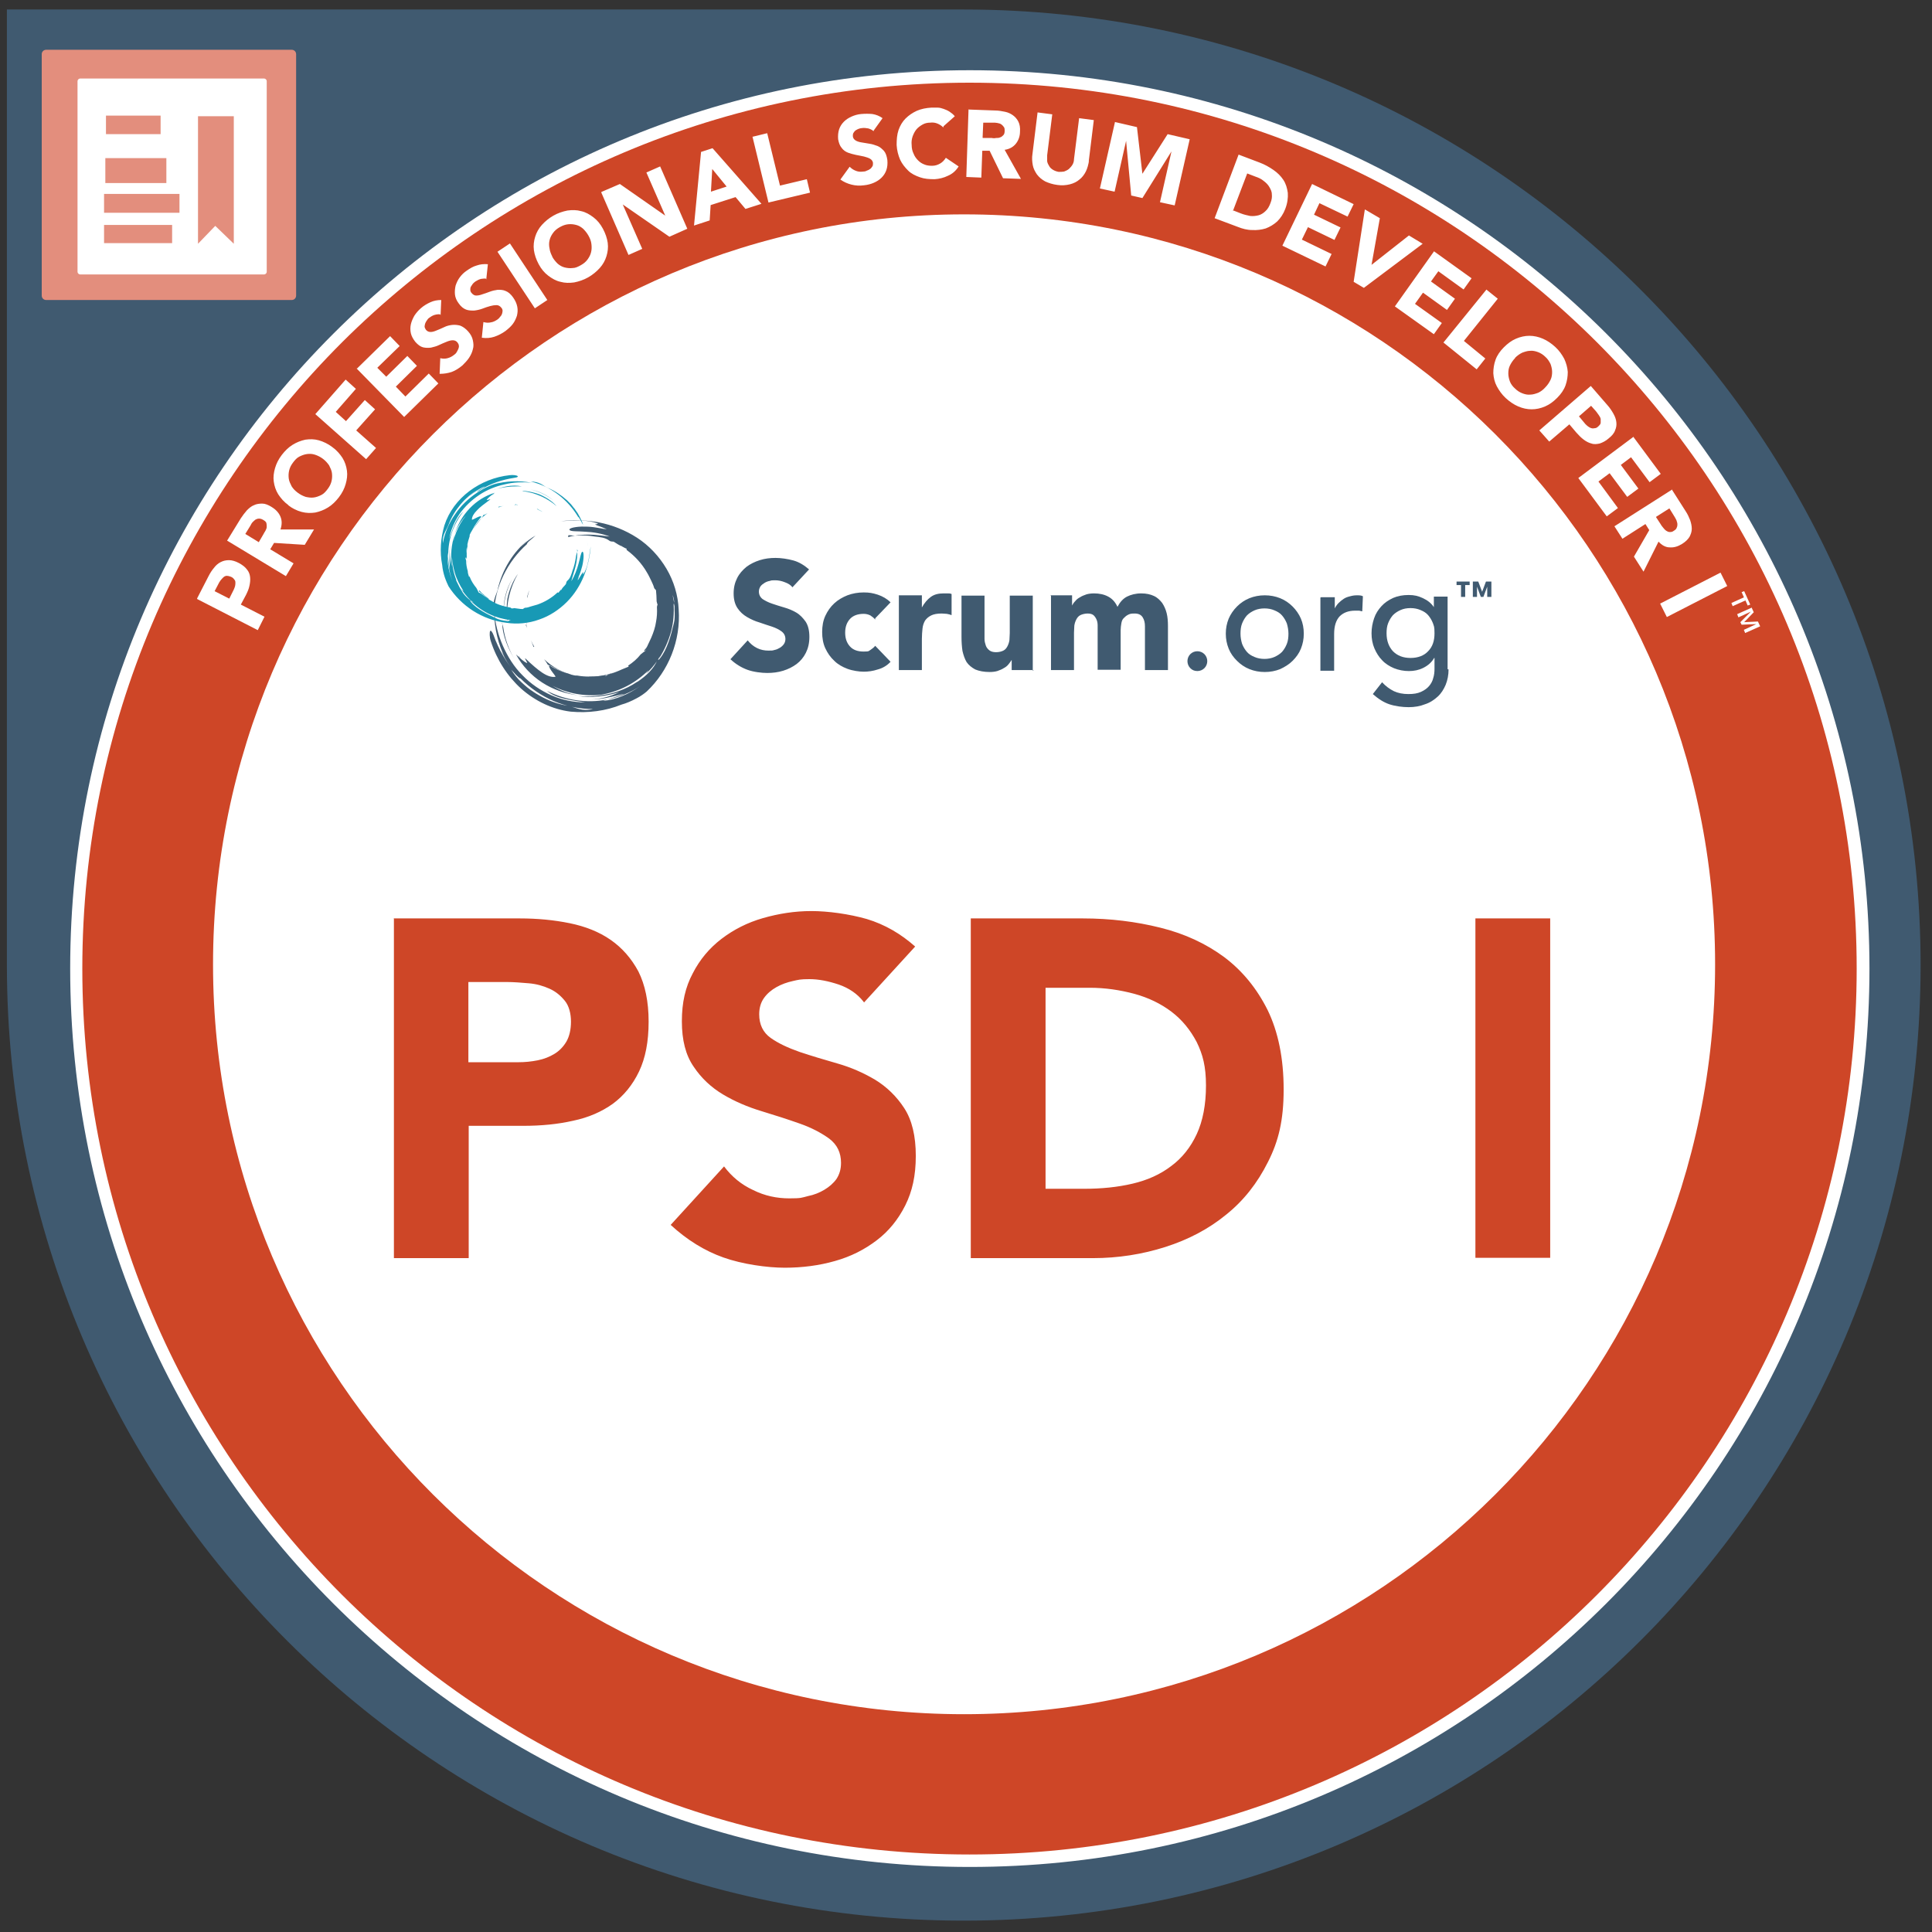
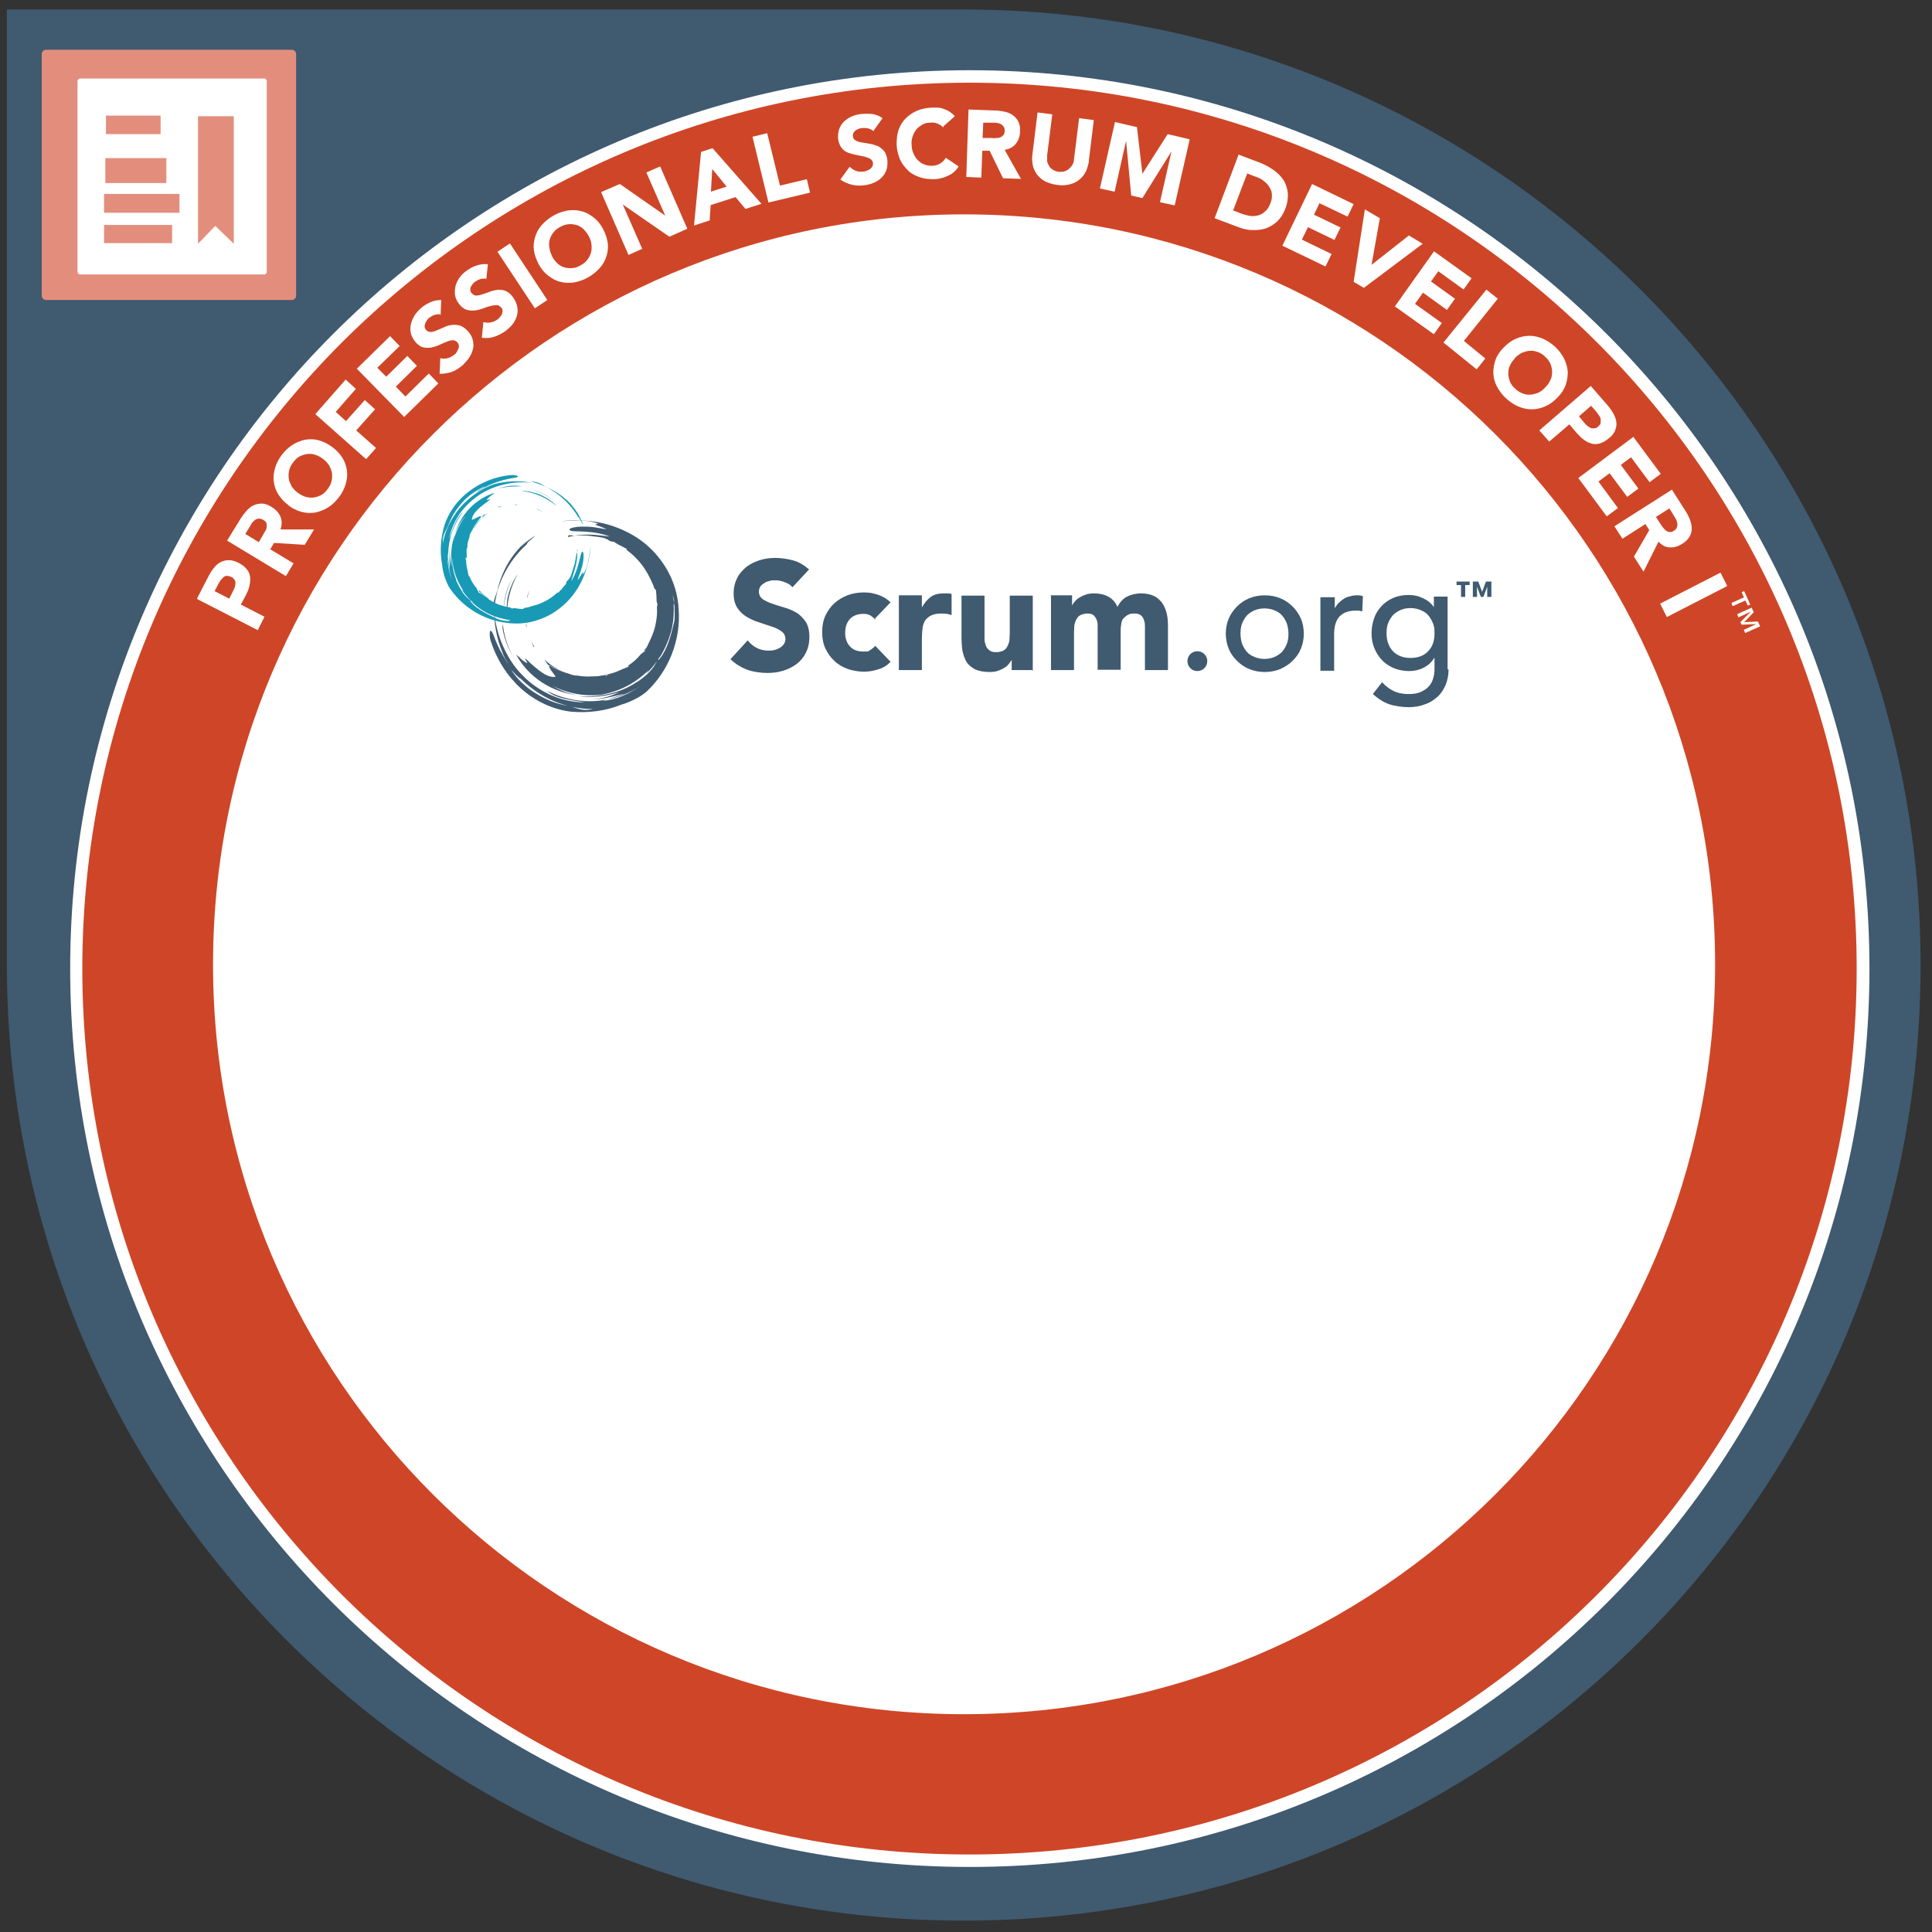
<svg xmlns="http://www.w3.org/2000/svg" width="135" height="135" viewBox="0 0 135 135" fill="none">
  <rect x="0" y="0" width="135" height="135" fill="#333333" stroke="none" />
  <g clip-path="url(#clip0_11376_4215)">
    <path d="M67.342 0.664H0.482V67.435C0.482 104.304 30.406 134.206 67.342 134.206C104.279 134.206 134.203 104.304 134.203 67.435C134.203 30.566 104.279 0.664 67.342 0.664Z" fill="#405A70" />
    <path d="M20.379 20.964H3.229C3.05 20.964 2.916 20.83 2.916 20.651V3.791C2.916 3.612 3.05 3.478 3.229 3.478H20.379C20.558 3.478 20.692 3.612 20.692 3.791V20.651C20.692 20.83 20.558 20.964 20.379 20.964Z" fill="#E38E7D" />
    <path d="M18.459 19.177H5.596C5.507 19.177 5.417 19.087 5.417 18.998V5.666C5.417 5.577 5.507 5.487 5.596 5.487H18.459C18.548 5.487 18.638 5.577 18.638 5.666V18.998C18.638 19.087 18.548 19.177 18.459 19.177Z" fill="white" />
    <path d="M7.36 11.049H11.625V12.79H7.36V11.049ZM7.271 13.55H12.541V14.867H7.271V13.55ZM7.271 15.716H12.027V16.989H7.271V15.716ZM16.337 17.033L15.042 15.783L13.836 17.033V8.123H16.337V17.033Z" fill="#E38E7D" />
    <path d="M130.183 67.681C130.183 102.116 102.224 130.03 67.744 130.03C33.264 130.03 5.305 102.116 5.305 67.681C5.305 33.245 33.264 5.354 67.744 5.354C102.224 5.354 130.183 33.268 130.183 67.703" fill="#CE4627" />
    <path d="M130.183 67.681H129.737C129.737 84.765 122.792 100.24 111.581 111.451C100.371 122.661 84.873 129.584 67.745 129.584C50.616 129.584 35.141 122.661 23.908 111.451C12.697 100.24 5.752 84.787 5.752 67.681C5.752 50.597 12.697 35.122 23.908 23.911C35.141 12.723 50.616 5.778 67.745 5.778C84.873 5.778 100.349 12.701 111.581 23.911C122.792 35.122 129.737 50.575 129.737 67.681H130.63C130.63 33 102.492 4.907 67.767 4.907C33.041 4.907 4.904 33.023 4.904 67.681C4.904 102.362 33.041 130.455 67.767 130.455C102.492 130.455 130.63 102.339 130.63 67.681H130.183Z" fill="white" />
    <path d="M119.844 67.391C119.844 96.332 96.351 119.781 67.365 119.781C38.378 119.781 14.886 96.31 14.886 67.391C14.886 38.472 38.378 14.979 67.365 14.979C96.351 14.979 119.844 38.449 119.844 67.369M13.769 41.821L14.573 40.258C14.685 40.035 14.819 39.834 14.953 39.678C15.087 39.499 15.243 39.365 15.422 39.276C15.6 39.186 15.779 39.142 16.002 39.142C16.203 39.142 16.449 39.209 16.695 39.343C16.94 39.477 17.119 39.611 17.253 39.789C17.387 39.946 17.454 40.124 17.476 40.325C17.498 40.526 17.476 40.727 17.431 40.928C17.387 41.151 17.297 41.352 17.186 41.576L16.828 42.246L18.481 43.094L18.012 44.032L13.791 41.866L13.769 41.821ZM16.024 41.821L16.337 41.196C16.382 41.107 16.404 41.017 16.427 40.95C16.449 40.861 16.449 40.772 16.449 40.705C16.449 40.615 16.427 40.548 16.36 40.481C16.315 40.414 16.248 40.348 16.136 40.303C16.024 40.258 15.935 40.236 15.846 40.236C15.757 40.236 15.667 40.281 15.6 40.348C15.533 40.414 15.466 40.481 15.399 40.571C15.332 40.66 15.288 40.749 15.243 40.839L14.997 41.308L16.002 41.821H16.024ZM15.868 37.779L16.828 36.216C16.962 36.015 17.096 35.837 17.253 35.658C17.409 35.502 17.565 35.368 17.744 35.301C17.923 35.211 18.124 35.189 18.325 35.189C18.526 35.189 18.749 35.278 18.995 35.435C19.285 35.613 19.486 35.837 19.598 36.105C19.709 36.373 19.709 36.663 19.598 36.998H21.942L21.295 38.07L19.151 37.936L18.883 38.382L20.513 39.365L19.977 40.258L15.913 37.802L15.868 37.779ZM18.079 37.891L18.392 37.355C18.436 37.266 18.481 37.199 18.548 37.087C18.593 36.998 18.637 36.908 18.637 36.819C18.637 36.73 18.637 36.641 18.615 36.551C18.593 36.462 18.503 36.395 18.392 36.328C18.28 36.261 18.191 36.239 18.101 36.239C18.012 36.239 17.945 36.261 17.856 36.306C17.789 36.35 17.722 36.417 17.655 36.484C17.588 36.551 17.543 36.641 17.498 36.73L17.141 37.31L18.057 37.869L18.079 37.891Z" fill="white" />
    <path d="M20.156 35.3C19.843 35.077 19.62 34.809 19.442 34.541C19.263 34.251 19.174 33.961 19.129 33.648C19.084 33.335 19.129 33.023 19.218 32.71C19.308 32.397 19.464 32.085 19.687 31.794C19.91 31.504 20.156 31.258 20.446 31.08C20.737 30.901 21.027 30.789 21.34 30.722C21.652 30.678 21.965 30.678 22.278 30.767C22.59 30.856 22.925 31.013 23.215 31.236C23.528 31.459 23.752 31.727 23.93 31.995C24.109 32.286 24.198 32.576 24.243 32.889C24.287 33.201 24.243 33.514 24.153 33.827C24.064 34.139 23.908 34.452 23.684 34.742C23.461 35.032 23.215 35.278 22.925 35.457C22.635 35.635 22.345 35.747 22.032 35.814C21.719 35.859 21.407 35.859 21.072 35.769C20.737 35.68 20.424 35.524 20.134 35.3H20.156ZM20.804 34.429C20.982 34.563 21.161 34.653 21.362 34.72C21.563 34.764 21.742 34.787 21.92 34.764C22.099 34.742 22.278 34.675 22.456 34.586C22.635 34.496 22.769 34.34 22.903 34.161C23.037 33.983 23.126 33.804 23.171 33.603C23.215 33.402 23.215 33.224 23.193 33.045C23.171 32.866 23.081 32.688 22.992 32.509C22.881 32.353 22.747 32.196 22.568 32.062C22.389 31.928 22.211 31.839 22.01 31.772C21.809 31.705 21.63 31.705 21.451 31.727C21.273 31.75 21.094 31.817 20.915 31.906C20.737 31.995 20.603 32.152 20.469 32.33C20.335 32.509 20.245 32.688 20.201 32.889C20.156 33.09 20.156 33.268 20.178 33.447C20.201 33.626 20.29 33.804 20.379 33.983C20.491 34.161 20.625 34.295 20.804 34.429ZM22.054 28.914L24.153 26.524L24.868 27.172L23.461 28.78L24.176 29.427L25.493 27.953L26.208 28.601L24.89 30.075L26.275 31.303L25.583 32.085L22.032 28.936L22.054 28.914ZM24.957 25.742L27.258 23.487L27.927 24.179L26.364 25.698L26.989 26.323L28.463 24.872L29.133 25.564L27.66 27.015L28.329 27.708L29.96 26.1L30.63 26.792L28.24 29.137L24.913 25.742H24.957ZM30.764 21.968C30.63 21.946 30.496 21.968 30.339 22.013C30.205 22.058 30.071 22.147 29.982 22.214C29.915 22.259 29.87 22.326 29.826 22.393C29.781 22.46 29.736 22.527 29.714 22.594C29.692 22.661 29.669 22.75 29.669 22.817C29.669 22.884 29.714 22.973 29.759 23.04C29.848 23.152 29.96 23.197 30.094 23.197C30.228 23.197 30.362 23.152 30.518 23.085C30.674 23.018 30.853 22.951 31.032 22.862C31.21 22.772 31.389 22.728 31.59 22.705C31.768 22.683 31.969 22.705 32.148 22.75C32.327 22.817 32.528 22.951 32.706 23.152C32.885 23.353 32.997 23.554 33.041 23.777C33.086 24.001 33.108 24.202 33.041 24.403C32.997 24.604 32.907 24.805 32.773 25.006C32.639 25.206 32.483 25.363 32.304 25.541C32.059 25.742 31.813 25.899 31.567 25.988C31.299 26.078 31.032 26.122 30.719 26.122L30.764 25.028C30.942 25.073 31.121 25.073 31.277 25.028C31.456 24.983 31.612 24.894 31.746 24.782C31.813 24.738 31.88 24.671 31.925 24.581C31.969 24.492 32.014 24.425 32.036 24.358C32.059 24.291 32.081 24.202 32.059 24.135C32.059 24.068 32.014 24.001 31.969 23.934C31.88 23.822 31.768 23.777 31.634 23.777C31.5 23.777 31.344 23.822 31.188 23.889C31.032 23.956 30.853 24.023 30.674 24.112C30.496 24.202 30.295 24.246 30.116 24.291C29.937 24.313 29.736 24.313 29.558 24.269C29.379 24.224 29.2 24.09 29.022 23.889C28.865 23.688 28.754 23.487 28.709 23.286C28.664 23.085 28.664 22.862 28.709 22.661C28.754 22.46 28.843 22.259 28.955 22.058C29.089 21.857 29.223 21.701 29.401 21.544C29.602 21.366 29.826 21.232 30.071 21.12C30.317 21.008 30.563 20.964 30.831 20.964L30.786 22.035L30.764 21.968ZM34.024 19.49C33.89 19.445 33.756 19.467 33.6 19.49C33.443 19.534 33.332 19.601 33.22 19.668C33.153 19.713 33.108 19.758 33.041 19.825L32.907 20.026C32.863 20.093 32.863 20.182 32.863 20.249C32.863 20.316 32.885 20.405 32.952 20.472C33.041 20.584 33.153 20.651 33.265 20.651C33.399 20.651 33.533 20.629 33.711 20.562C33.868 20.517 34.046 20.45 34.225 20.383C34.404 20.316 34.605 20.271 34.783 20.249C34.962 20.249 35.163 20.249 35.342 20.338C35.52 20.405 35.699 20.562 35.855 20.785C36.011 21.008 36.101 21.209 36.145 21.433C36.19 21.656 36.168 21.857 36.123 22.058C36.056 22.259 35.967 22.46 35.833 22.638C35.699 22.817 35.52 22.973 35.319 23.13C35.074 23.308 34.806 23.442 34.538 23.532C34.27 23.621 33.979 23.643 33.667 23.599L33.778 22.504C33.957 22.549 34.113 22.571 34.292 22.527C34.471 22.504 34.627 22.415 34.761 22.326C34.828 22.281 34.895 22.214 34.94 22.147C35.007 22.08 35.051 22.013 35.074 21.946C35.096 21.879 35.118 21.79 35.118 21.723C35.118 21.656 35.096 21.567 35.029 21.5C34.94 21.388 34.828 21.321 34.694 21.321C34.56 21.321 34.404 21.343 34.247 21.388C34.069 21.433 33.89 21.5 33.711 21.567C33.533 21.634 33.332 21.678 33.131 21.701C32.93 21.701 32.751 21.701 32.572 21.634C32.394 21.567 32.215 21.433 32.059 21.209C31.902 21.008 31.813 20.785 31.791 20.584C31.768 20.361 31.791 20.16 31.835 19.959C31.902 19.758 31.992 19.557 32.126 19.378C32.26 19.199 32.416 19.043 32.617 18.909C32.84 18.753 33.064 18.619 33.309 18.552C33.555 18.462 33.823 18.44 34.091 18.462L33.979 19.512L34.024 19.49ZM34.761 17.591L35.632 17.011L38.245 20.964L37.374 21.544L34.761 17.591ZM37.642 18.462C37.463 18.128 37.351 17.793 37.307 17.48C37.262 17.145 37.307 16.832 37.396 16.542C37.485 16.252 37.642 15.961 37.865 15.716C38.088 15.47 38.356 15.247 38.669 15.068C38.981 14.889 39.316 14.778 39.651 14.711C39.986 14.666 40.299 14.666 40.612 14.755C40.924 14.822 41.192 14.979 41.46 15.18C41.728 15.381 41.952 15.649 42.13 15.984C42.309 16.319 42.421 16.654 42.465 16.966C42.51 17.301 42.465 17.614 42.376 17.904C42.287 18.195 42.13 18.485 41.907 18.73C41.684 18.976 41.416 19.199 41.103 19.378C40.79 19.557 40.455 19.668 40.12 19.735C39.785 19.78 39.473 19.78 39.16 19.691C38.847 19.624 38.58 19.467 38.312 19.266C38.044 19.065 37.82 18.797 37.642 18.462ZM38.58 17.927C38.691 18.128 38.825 18.284 38.959 18.418C39.115 18.552 39.272 18.641 39.45 18.686C39.629 18.73 39.808 18.753 40.009 18.73C40.21 18.73 40.388 18.641 40.589 18.529C40.79 18.418 40.947 18.284 41.058 18.128C41.17 17.971 41.259 17.815 41.304 17.614C41.349 17.435 41.349 17.234 41.326 17.056C41.304 16.855 41.237 16.676 41.125 16.475C41.014 16.274 40.88 16.118 40.746 15.984C40.589 15.85 40.433 15.76 40.254 15.716C40.076 15.671 39.897 15.649 39.696 15.671C39.495 15.693 39.316 15.76 39.115 15.872C38.914 15.984 38.758 16.118 38.647 16.274C38.535 16.43 38.446 16.587 38.401 16.788C38.356 16.966 38.356 17.167 38.401 17.368C38.423 17.569 38.513 17.77 38.602 17.949L38.58 17.927ZM42.019 13.415L43.314 12.857L46.485 15.068L45.167 12.053L46.128 11.629L48.026 15.984L46.775 16.542L43.515 14.287L44.877 17.39L43.917 17.815L42.019 13.46V13.415ZM48.964 10.624L49.79 10.356L53.207 14.242L52.09 14.599L51.398 13.773L49.656 14.331L49.589 15.403L48.495 15.76L48.986 10.624H48.964ZM49.768 11.808L49.678 13.393L50.773 13.036L49.768 11.808ZM52.604 9.552L53.609 9.307L54.502 12.969L56.378 12.522L56.601 13.46L53.698 14.152L52.581 9.552H52.604ZM61.045 9.173C60.956 9.083 60.822 9.016 60.665 8.972C60.509 8.949 60.375 8.927 60.241 8.949C60.174 8.949 60.085 8.972 60.018 8.994C59.951 9.016 59.861 9.061 59.794 9.106C59.727 9.15 59.683 9.217 59.638 9.284C59.593 9.351 59.593 9.441 59.593 9.508C59.593 9.642 59.683 9.753 59.794 9.82C59.906 9.887 60.062 9.932 60.219 9.954C60.397 9.976 60.576 10.021 60.755 10.043C60.933 10.066 61.134 10.133 61.313 10.2C61.492 10.267 61.626 10.401 61.76 10.535C61.894 10.691 61.961 10.892 62.005 11.182C62.028 11.45 62.005 11.674 61.938 11.875C61.871 12.076 61.76 12.254 61.603 12.411C61.447 12.567 61.268 12.679 61.067 12.768C60.866 12.857 60.621 12.924 60.375 12.947C60.062 12.991 59.772 12.969 59.504 12.902C59.236 12.835 58.968 12.723 58.722 12.545L59.37 11.651C59.504 11.785 59.638 11.875 59.817 11.942C59.995 12.009 60.152 12.009 60.33 11.986C60.42 11.986 60.509 11.964 60.576 11.919C60.665 11.897 60.732 11.852 60.799 11.808C60.866 11.763 60.911 11.696 60.956 11.629C61 11.562 61 11.495 61 11.406C61 11.272 60.911 11.16 60.799 11.093C60.688 11.026 60.531 10.981 60.375 10.937C60.196 10.892 60.018 10.87 59.817 10.825C59.616 10.78 59.437 10.736 59.258 10.669C59.08 10.602 58.923 10.49 58.812 10.334C58.678 10.178 58.611 9.976 58.566 9.731C58.544 9.485 58.566 9.24 58.633 9.039C58.7 8.838 58.812 8.659 58.968 8.503C59.124 8.346 59.303 8.235 59.504 8.145C59.705 8.056 59.928 7.989 60.174 7.967C60.442 7.944 60.71 7.944 60.956 7.967C61.224 8.011 61.447 8.101 61.67 8.257L61.045 9.128V9.173ZM65.913 8.905C65.802 8.793 65.668 8.704 65.511 8.637C65.355 8.57 65.176 8.547 64.998 8.57C64.797 8.57 64.618 8.614 64.462 8.704C64.305 8.793 64.149 8.905 64.037 9.039C63.926 9.173 63.836 9.351 63.77 9.53C63.703 9.731 63.68 9.932 63.703 10.133C63.703 10.356 63.747 10.557 63.837 10.736C63.903 10.914 64.015 11.071 64.149 11.205C64.283 11.339 64.417 11.428 64.596 11.495C64.752 11.562 64.931 11.584 65.132 11.584C65.355 11.584 65.534 11.517 65.69 11.428C65.846 11.339 65.98 11.205 66.092 11.026L66.985 11.629C66.806 11.919 66.561 12.143 66.248 12.277C65.936 12.433 65.623 12.5 65.31 12.522C64.931 12.522 64.596 12.5 64.283 12.388C63.97 12.277 63.68 12.143 63.457 11.919C63.233 11.696 63.032 11.45 62.898 11.16C62.764 10.847 62.675 10.512 62.653 10.133C62.653 9.753 62.675 9.418 62.787 9.083C62.898 8.771 63.055 8.503 63.278 8.279C63.502 8.056 63.77 7.877 64.06 7.743C64.372 7.609 64.707 7.542 65.087 7.52H65.511C65.668 7.52 65.802 7.565 65.936 7.609C66.07 7.654 66.226 7.721 66.36 7.81C66.494 7.9 66.606 7.989 66.717 8.123L65.936 8.815L65.913 8.905ZM67.7 7.654L69.531 7.721C69.777 7.721 70 7.766 70.223 7.81C70.447 7.855 70.625 7.944 70.781 8.056C70.938 8.168 71.072 8.324 71.161 8.503C71.251 8.681 71.295 8.927 71.273 9.195C71.273 9.53 71.161 9.82 70.983 10.043C70.804 10.267 70.536 10.423 70.201 10.468L71.34 12.5L70.089 12.455L69.151 10.535H68.638L68.571 12.411L67.521 12.366L67.677 7.632L67.7 7.654ZM68.682 9.642H69.308C69.397 9.664 69.509 9.664 69.598 9.642C69.71 9.642 69.799 9.642 69.888 9.597C69.978 9.575 70.045 9.508 70.112 9.441C70.179 9.374 70.201 9.262 70.201 9.15C70.201 9.039 70.201 8.927 70.134 8.86C70.089 8.793 70.022 8.726 69.955 8.681C69.888 8.637 69.799 8.614 69.687 8.592C69.576 8.57 69.486 8.57 69.397 8.57H68.705L68.66 9.619L68.682 9.642ZM76.096 11.227C76.052 11.495 75.985 11.763 75.873 11.986C75.761 12.21 75.605 12.411 75.427 12.545C75.248 12.701 75.025 12.813 74.757 12.88C74.489 12.947 74.198 12.969 73.886 12.924C73.551 12.88 73.283 12.79 73.037 12.679C72.791 12.545 72.613 12.388 72.456 12.187C72.322 11.986 72.211 11.785 72.166 11.54C72.121 11.294 72.099 11.026 72.144 10.758L72.501 7.855L73.528 7.989L73.171 10.847V11.272C73.193 11.406 73.26 11.517 73.327 11.629C73.394 11.741 73.484 11.808 73.595 11.875C73.707 11.942 73.841 11.986 73.975 12.009C74.109 12.009 74.243 12.009 74.355 11.986C74.466 11.942 74.578 11.897 74.689 11.808C74.779 11.718 74.868 11.629 74.935 11.517C75.002 11.406 75.047 11.272 75.047 11.115L75.404 8.257L76.431 8.391L76.074 11.294L76.096 11.227ZM77.905 8.525L79.446 8.882L79.826 12.143L81.59 9.374L83.131 9.731L82.081 14.353L81.054 14.13L81.858 10.579L79.826 13.84L79.044 13.661L78.687 9.842L77.883 13.393L76.856 13.17L77.905 8.547V8.525ZM86.548 10.803L88.021 11.361C88.379 11.495 88.691 11.674 88.982 11.875C89.272 12.076 89.495 12.299 89.674 12.567C89.853 12.835 89.942 13.148 89.987 13.482C90.009 13.818 89.964 14.197 89.808 14.599C89.674 14.956 89.473 15.247 89.25 15.47C89.004 15.693 88.736 15.85 88.446 15.961C88.155 16.051 87.82 16.095 87.486 16.073C87.15 16.073 86.816 15.984 86.481 15.85L84.873 15.247L86.548 10.803ZM86.19 14.711L86.704 14.912C86.927 15.001 87.15 15.046 87.352 15.09C87.552 15.113 87.754 15.09 87.932 15.046C88.111 15.001 88.289 14.889 88.423 14.755C88.58 14.621 88.691 14.42 88.781 14.175C88.87 13.951 88.892 13.751 88.87 13.572C88.87 13.371 88.781 13.214 88.691 13.058C88.602 12.902 88.468 12.768 88.289 12.634C88.133 12.5 87.932 12.411 87.731 12.344L87.15 12.12L86.146 14.755L86.19 14.711ZM91.684 12.857L94.587 14.264L94.163 15.135L92.197 14.197L91.818 15.001L93.671 15.894L93.247 16.765L91.394 15.872L90.969 16.743L93.046 17.748L92.622 18.619L89.607 17.167L91.662 12.902L91.684 12.857ZM95.391 14.644L96.418 15.247L95.837 18.507L98.45 16.453L99.41 17.033L95.302 20.115L94.587 19.691L95.368 14.644H95.391ZM100.214 17.569L102.827 19.445L102.269 20.227L100.505 18.954L99.991 19.668L101.666 20.874L101.108 21.656L99.433 20.45L98.874 21.232L100.75 22.571L100.192 23.353L97.468 21.41L100.214 17.547V17.569ZM103.854 20.227L104.658 20.874L102.291 23.822L103.787 25.05L103.184 25.809L100.862 23.934L103.854 20.249V20.227ZM105.083 24.269C105.351 24.001 105.619 23.8 105.931 23.666C106.244 23.532 106.557 23.465 106.869 23.465C107.182 23.465 107.494 23.532 107.807 23.666C108.12 23.8 108.41 24.001 108.678 24.246C108.946 24.492 109.147 24.782 109.303 25.073C109.437 25.363 109.527 25.675 109.549 25.988C109.549 26.301 109.504 26.613 109.393 26.926C109.281 27.239 109.08 27.529 108.812 27.797C108.544 28.065 108.276 28.266 107.963 28.4C107.651 28.534 107.338 28.601 107.026 28.601C106.713 28.601 106.4 28.534 106.088 28.4C105.775 28.266 105.485 28.065 105.217 27.819C104.949 27.574 104.748 27.283 104.591 26.993C104.435 26.703 104.368 26.39 104.346 26.078C104.346 25.765 104.39 25.452 104.502 25.14C104.614 24.827 104.815 24.537 105.083 24.269ZM105.864 25.028C105.708 25.184 105.596 25.363 105.507 25.541C105.418 25.72 105.395 25.899 105.395 26.1C105.395 26.279 105.44 26.479 105.507 26.658C105.574 26.837 105.708 27.015 105.864 27.149C106.021 27.306 106.199 27.417 106.378 27.484C106.557 27.551 106.735 27.596 106.936 27.574C107.115 27.574 107.316 27.507 107.494 27.44C107.673 27.35 107.829 27.239 107.986 27.06C108.142 26.904 108.254 26.725 108.343 26.546C108.432 26.368 108.455 26.167 108.455 25.988C108.455 25.809 108.41 25.608 108.343 25.43C108.254 25.251 108.142 25.073 107.986 24.939C107.829 24.782 107.651 24.671 107.472 24.604C107.293 24.537 107.093 24.492 106.914 24.514C106.735 24.514 106.534 24.581 106.356 24.648C106.177 24.738 106.021 24.849 105.864 25.006V25.028ZM111.179 26.993L112.34 28.333C112.497 28.512 112.631 28.713 112.742 28.914C112.854 29.115 112.921 29.293 112.943 29.494C112.966 29.695 112.943 29.874 112.854 30.075C112.787 30.276 112.631 30.454 112.407 30.633C112.206 30.812 111.983 30.923 111.782 30.99C111.581 31.035 111.38 31.057 111.201 30.99C111.023 30.946 110.844 30.856 110.666 30.722C110.487 30.588 110.331 30.432 110.152 30.231L109.661 29.651L108.254 30.856L107.561 30.075L111.157 26.971L111.179 26.993ZM110.331 29.092L110.777 29.628C110.844 29.695 110.911 29.762 110.978 29.807C111.045 29.852 111.112 29.896 111.201 29.919C111.268 29.941 111.358 29.941 111.447 29.919C111.536 29.919 111.626 29.852 111.693 29.785C111.782 29.695 111.849 29.628 111.849 29.539V29.271C111.827 29.181 111.782 29.092 111.715 29.003C111.648 28.914 111.581 28.824 111.536 28.757L111.179 28.355L110.331 29.092ZM114.127 30.521L116.047 33.112L115.266 33.693L113.971 31.951L113.256 32.487L114.484 34.139L113.703 34.72L112.474 33.067L111.693 33.648L113.055 35.501L112.273 36.082L110.286 33.402L114.082 30.566L114.127 30.521ZM116.807 34.184L117.789 35.725C117.923 35.926 118.013 36.127 118.102 36.35C118.169 36.551 118.214 36.752 118.214 36.953C118.214 37.154 118.147 37.333 118.057 37.511C117.946 37.69 117.789 37.846 117.544 38.002C117.253 38.181 116.985 38.27 116.673 38.248C116.382 38.248 116.114 38.092 115.891 37.846L114.842 39.945L114.172 38.896L115.243 37.042L114.976 36.618L113.368 37.645L112.809 36.774L116.807 34.228V34.184ZM115.712 36.127L116.047 36.64C116.092 36.73 116.159 36.797 116.226 36.886C116.293 36.975 116.36 37.042 116.427 37.087C116.494 37.132 116.583 37.176 116.673 37.176C116.762 37.176 116.851 37.176 116.963 37.087C117.075 37.02 117.142 36.953 117.164 36.864C117.209 36.774 117.209 36.707 117.209 36.618C117.209 36.529 117.164 36.439 117.142 36.35C117.097 36.261 117.052 36.171 117.008 36.104L116.65 35.524L115.735 36.104L115.712 36.127ZM120.223 40.012L120.692 40.95L116.472 43.116L116.003 42.178L120.223 40.012ZM121.854 41.732L121.697 41.374L121.876 41.307L122.3 42.245L122.122 42.312L121.965 41.955L121.072 42.357L120.983 42.134L121.876 41.732H121.854ZM122.39 42.446L122.546 42.781L121.876 43.474L122.836 43.429L122.993 43.764L121.943 44.233L121.854 44.01L122.725 43.608L121.697 43.652L121.608 43.474L122.345 42.737L121.474 43.139L121.385 42.915L122.434 42.446H122.39Z" fill="white" />
-     <path d="M27.503 64.175H36.324C37.552 64.175 38.713 64.286 39.808 64.51C40.902 64.733 41.862 65.113 42.666 65.671C43.47 66.229 44.117 66.966 44.609 67.882C45.078 68.82 45.323 69.981 45.323 71.388C45.323 72.795 45.1 73.934 44.654 74.871C44.207 75.809 43.582 76.569 42.822 77.127C42.041 77.685 41.125 78.087 40.053 78.311C38.981 78.556 37.82 78.668 36.569 78.668H32.751V87.913H27.525V64.197L27.503 64.175ZM32.728 74.224H36.212C36.681 74.224 37.128 74.179 37.574 74.09C38.021 74.001 38.401 73.844 38.736 73.643C39.071 73.442 39.361 73.152 39.584 72.772C39.785 72.415 39.897 71.946 39.897 71.388C39.897 70.829 39.763 70.294 39.473 69.936C39.182 69.579 38.847 69.289 38.401 69.088C37.954 68.887 37.485 68.753 36.949 68.708C36.413 68.663 35.9 68.619 35.408 68.619H32.728V74.246V74.224ZM60.33 69.981C59.906 69.445 59.325 69.043 58.611 68.797C57.874 68.552 57.204 68.418 56.556 68.418C55.909 68.418 55.797 68.462 55.395 68.552C54.993 68.641 54.613 68.775 54.256 68.976C53.899 69.177 53.608 69.423 53.385 69.735C53.162 70.048 53.05 70.428 53.05 70.874C53.05 71.589 53.318 72.147 53.854 72.527C54.39 72.906 55.06 73.219 55.886 73.509C56.69 73.777 57.583 74.045 58.521 74.313C59.459 74.581 60.33 74.961 61.157 75.452C61.96 75.943 62.653 76.613 63.189 77.44C63.725 78.266 63.992 79.382 63.992 80.767C63.992 82.152 63.747 83.246 63.256 84.228C62.764 85.211 62.094 86.037 61.268 86.662C60.419 87.31 59.459 87.802 58.343 88.114C57.248 88.427 56.065 88.583 54.837 88.583C53.608 88.583 51.867 88.337 50.549 87.868C49.231 87.4 48.003 86.64 46.864 85.591L50.594 81.504C51.13 82.219 51.8 82.777 52.626 83.156C53.43 83.558 54.278 83.737 55.149 83.737C56.02 83.737 55.998 83.692 56.444 83.581C56.891 83.492 57.271 83.335 57.606 83.134C57.941 82.933 58.231 82.688 58.454 82.375C58.655 82.062 58.767 81.705 58.767 81.258C58.767 80.544 58.499 79.985 57.941 79.561C57.382 79.159 56.712 78.802 55.886 78.512C55.06 78.221 54.167 77.931 53.206 77.641C52.246 77.35 51.353 76.971 50.527 76.479C49.7 75.988 49.008 75.341 48.472 74.537C47.914 73.733 47.646 72.683 47.646 71.365C47.646 70.048 47.892 68.976 48.405 68.016C48.897 67.055 49.566 66.252 50.415 65.604C51.264 64.956 52.224 64.465 53.318 64.152C54.412 63.84 55.529 63.661 56.69 63.661C57.851 63.661 59.325 63.862 60.576 64.219C61.826 64.599 62.943 65.247 63.948 66.14L60.375 70.048L60.33 69.981ZM67.834 64.175H75.672C77.57 64.175 79.379 64.398 81.076 64.822C82.796 65.247 84.269 65.939 85.542 66.877C86.815 67.837 87.82 69.065 88.579 70.584C89.316 72.102 89.696 73.956 89.696 76.122C89.696 78.288 89.339 79.74 88.602 81.191C87.865 82.665 86.905 83.893 85.676 84.876C84.448 85.881 83.041 86.618 81.433 87.132C79.826 87.645 78.128 87.913 76.364 87.913H67.834V64.197V64.175ZM73.059 83.067H75.761C76.967 83.067 78.084 82.956 79.133 82.71C80.183 82.464 81.076 82.062 81.835 81.482C82.595 80.923 83.198 80.164 83.622 79.249C84.046 78.333 84.269 77.194 84.269 75.854C84.269 74.514 84.046 73.688 83.622 72.817C83.175 71.968 82.595 71.254 81.858 70.695C81.121 70.137 80.25 69.713 79.267 69.445C78.262 69.177 77.235 69.021 76.141 69.021H73.059V83.09V83.067ZM103.095 64.175H108.321V87.891H103.095V64.175Z" fill="#CE4627" />
    <path d="M7.405 8.078H11.223V9.373H7.405V8.078Z" fill="#E38E7D" />
    <path d="M34.783 41.151C34.94 40.481 35.208 39.833 35.565 39.253C35.922 38.672 36.369 38.158 36.86 37.757C36.48 38.092 36.123 38.471 35.833 38.873C36.056 38.56 36.279 38.292 36.547 38.069C36.816 37.824 37.084 37.623 37.418 37.422C37.329 37.511 37.195 37.623 37.061 37.734C36.927 37.846 36.816 37.958 36.816 38.025C36.146 38.627 35.587 39.364 35.185 40.191C34.783 41.017 34.56 41.91 34.515 42.826C34.426 42.468 34.471 42.156 34.538 41.91C34.605 41.642 34.716 41.419 34.783 41.196M41.393 48.543C41.572 48.543 41.773 48.498 41.952 48.476C41.773 48.52 41.594 48.543 41.393 48.543ZM35.074 43.518L35.163 43.831C35.275 44.612 35.543 45.372 35.967 46.086C35.744 45.707 35.52 45.305 35.364 44.858C35.208 44.434 35.096 43.965 35.096 43.518" fill="#405A70" />
    <path d="M35.185 42.669C35.185 41.888 35.408 41.084 35.788 40.459C35.431 41.106 35.23 41.865 35.185 42.669ZM45.257 45.215V45.126C45.391 44.925 45.525 44.679 45.636 44.456C45.636 44.523 45.636 44.59 45.614 44.657C45.547 44.791 45.48 44.858 45.435 44.925C45.391 44.992 45.324 45.081 45.279 45.237M45.078 45.483C45.056 45.483 45.033 45.461 44.989 45.483L45.257 45.148V45.193C45.234 45.282 45.123 45.394 45.1 45.505M42.398 47.158C42.309 47.18 42.242 47.27 42.219 47.292H41.483C41.438 47.292 41.349 47.314 41.282 47.359C41.237 47.337 41.17 47.314 41.125 47.292C41.706 47.292 42.309 47.203 42.912 46.979C42.755 47.046 42.599 47.113 42.42 47.158" fill="#405A70" />
    <path d="M39.696 37.533C40.143 37.399 40.656 37.355 41.148 37.355C41.639 37.355 42.13 37.444 42.599 37.489C42.086 37.288 41.438 37.176 40.902 37.154C40.366 37.109 39.919 37.154 39.808 37.042C39.696 36.93 40.076 36.819 40.634 36.796C40.902 36.796 41.215 36.796 41.505 36.841C41.795 36.886 42.063 36.93 42.286 36.975L42.063 36.886C42.175 36.93 42.286 36.975 42.398 36.975C42.286 36.93 42.108 36.863 41.952 36.796C41.795 36.752 41.639 36.685 41.572 36.64C41.639 36.64 41.728 36.618 41.795 36.595C41.483 36.461 41.014 36.372 40.522 36.372C40.031 36.372 39.54 36.394 39.182 36.417C40.031 36.327 40.947 36.327 41.862 36.506C42.778 36.685 43.693 37.042 44.52 37.578C45.346 38.114 46.06 38.873 46.574 39.744C47.088 40.615 47.378 41.597 47.423 42.58C47.579 44.769 46.708 46.89 45.19 48.319C45.033 48.453 44.765 48.654 44.453 48.811C44.118 48.989 43.76 49.145 43.425 49.235C42.331 49.681 41.103 49.838 39.875 49.726C38.602 49.57 37.396 48.989 36.413 48.118C35.453 47.247 34.716 46.108 34.292 44.791C34.202 44.523 34.202 44.188 34.247 44.099C34.269 44.054 34.314 44.054 34.381 44.166C34.448 44.255 34.515 44.456 34.627 44.746C35.029 45.729 35.609 46.644 36.369 47.404C36.302 47.404 36.168 47.27 36.056 47.158C35.944 47.024 35.81 46.89 35.721 46.801C35.944 47.136 36.168 47.426 36.436 47.672C36.704 47.917 36.971 48.163 37.306 48.364C36.86 48.074 36.458 47.739 36.101 47.359C36.547 47.828 37.105 48.275 37.709 48.61C38.334 48.967 39.004 49.212 39.718 49.324C39.964 49.369 40.21 49.48 40.478 49.547C40.746 49.614 41.058 49.637 41.438 49.547C40.5 49.547 39.54 49.346 38.691 48.989C37.82 48.61 37.038 48.074 36.369 47.404C35.766 46.823 35.341 46.175 35.006 45.438C35.118 45.662 35.252 45.885 35.341 46.086C34.805 45.036 34.537 43.898 34.537 42.759C34.604 43.563 34.805 44.367 35.14 45.126C35.475 45.885 35.922 46.6 36.503 47.18C37.083 47.783 37.776 48.252 38.535 48.587C39.294 48.922 40.098 49.078 40.902 49.078C40.455 49.011 39.942 48.944 39.473 48.833C38.981 48.721 38.535 48.543 38.222 48.275C39.495 48.922 40.991 49.168 42.443 48.877L42.13 48.967C42.599 48.944 43.068 48.811 43.492 48.632C43.939 48.453 44.341 48.208 44.743 47.94C44.028 48.409 43.247 48.721 42.443 48.877C42.8 48.766 43.18 48.654 43.626 48.476C43.381 48.52 43.023 48.632 42.666 48.699C42.197 48.811 41.728 48.877 41.259 48.877C41.996 48.855 42.688 48.654 43.269 48.364C42.353 48.654 41.326 48.788 40.388 48.632C40.924 48.677 41.438 48.677 41.974 48.587C42.845 48.476 43.716 48.185 44.475 47.672L44.386 47.739C44.453 47.694 44.497 47.649 44.564 47.627C44.855 47.426 45.145 47.203 45.391 46.935C45.614 46.711 45.792 46.443 45.926 46.153L46.016 46.019C45.971 46.108 45.971 46.175 46.105 46.019C46.373 45.684 46.552 45.304 46.708 44.88C46.864 44.456 46.976 44.009 47.088 43.54C47.155 43.295 47.155 42.96 47.132 42.58V42.379C47.132 42.29 47.132 42.223 47.11 42.133C47.11 41.932 47.065 41.754 46.998 41.575C47.043 41.754 47.065 41.955 47.11 42.133V42.357C47.11 42.312 47.088 42.267 47.065 42.156C47.11 42.826 47.065 43.496 46.887 44.143C46.708 44.791 46.418 45.438 46.06 45.997C46.083 45.907 46.127 45.818 46.15 45.751C46.105 45.885 46.038 45.997 45.971 46.108C45.725 46.466 45.435 46.823 45.1 47.113C45.19 47.024 45.257 46.912 45.324 46.823C44.877 47.27 44.363 47.649 43.805 47.94C43.247 48.23 42.644 48.431 42.019 48.543C40.835 48.677 39.629 48.453 38.602 47.917C39.138 48.252 39.763 48.498 40.433 48.587C39.54 48.498 38.646 48.185 37.887 47.694C37.128 47.203 36.48 46.51 36.056 45.729C36.302 45.952 36.614 46.265 36.838 46.332C36.86 46.287 36.547 45.84 36.771 46.064C37.195 46.466 37.552 46.778 37.887 47.002C38.222 47.225 38.535 47.337 38.803 47.292C38.87 47.292 38.646 47.046 38.512 46.845C38.378 46.644 38.289 46.443 38.445 46.533C38.713 46.689 39.182 46.935 39.718 47.069C39.875 47.136 40.031 47.18 40.21 47.203H40.321C40.924 47.314 41.483 47.27 41.818 47.247C41.929 47.247 42.063 47.225 42.175 47.203C42.242 47.203 42.286 47.203 42.353 47.225C42.42 47.18 42.487 47.136 42.554 47.113C42.867 47.024 43.157 46.912 43.448 46.778C43.604 46.711 43.783 46.644 43.939 46.577C43.939 46.577 43.894 46.555 43.894 46.51C44.229 46.287 44.52 46.041 44.765 45.729C44.899 45.617 45.011 45.528 45.123 45.461C45.167 45.237 45.346 44.925 45.502 44.568C45.658 44.21 45.792 43.808 45.837 43.473C45.904 43.138 45.926 42.781 45.904 42.424C45.904 42.357 45.926 42.312 45.949 42.245C45.904 42.156 45.904 42.066 45.882 42.022C45.882 41.731 45.859 41.486 45.837 41.24C45.815 41.196 45.725 41.151 45.703 41.062C45.658 40.883 45.569 40.727 45.502 40.57C45.413 40.392 45.324 40.191 45.212 40.012C44.855 39.387 44.363 38.851 43.783 38.426V38.337C43.671 38.315 43.537 38.203 43.448 38.181H43.492C43.336 38.136 43.247 38.069 43.157 38.024C43.068 37.98 43.001 37.913 42.867 37.846C42.8 37.846 42.733 37.846 42.666 37.824C42.644 37.824 42.599 37.801 42.577 37.779C42.286 37.556 41.929 37.533 41.55 37.489C41.17 37.422 40.79 37.399 40.388 37.422C40.076 37.444 39.942 37.399 39.718 37.399" fill="#405A70" />
    <path d="M45.681 44.367C45.815 44.054 45.926 43.742 45.993 43.407C45.949 43.764 45.904 44.099 45.681 44.367ZM38.267 46.421C38.2 46.31 38.111 46.176 38.021 46.064C38.602 46.622 39.316 47.002 40.12 47.203C39.808 47.158 39.428 47.002 39.093 46.846C38.758 46.689 38.49 46.511 38.267 46.444M36.257 45.885L36.212 45.796C36.346 45.997 36.503 46.198 36.681 46.377C36.547 46.243 36.391 46.064 36.279 45.863M35.453 43.362C35.386 42.871 35.386 42.357 35.453 41.843C35.587 41.196 35.833 40.593 36.19 40.102C35.632 41.062 35.364 42.201 35.431 43.34M37.284 45.215C37.217 45.059 37.173 44.903 37.106 44.746C37.173 44.903 37.24 45.037 37.329 45.193C37.284 45.193 37.284 45.193 37.262 45.238M37.731 47.359L37.619 47.27C37.731 47.337 37.843 47.404 37.977 47.449C37.932 47.449 37.82 47.382 37.753 47.359M36.771 43.541C36.771 43.652 36.793 43.786 36.838 43.898C36.815 43.831 36.771 43.764 36.748 43.697C36.748 43.652 36.793 43.608 36.793 43.541M36.838 41.687C36.882 41.531 36.927 41.374 36.994 41.24C36.927 41.419 36.882 41.62 36.838 41.799V41.687Z" fill="#405A70" />
    <path d="M38.289 34.095C38.781 34.296 39.227 34.608 39.629 34.965C40.009 35.323 40.344 35.747 40.589 36.171C40.388 35.836 40.143 35.502 39.875 35.233C40.076 35.457 40.232 35.658 40.388 35.903C40.522 36.127 40.656 36.395 40.746 36.663C40.679 36.596 40.634 36.462 40.567 36.35C40.5 36.238 40.433 36.127 40.388 36.104C40.031 35.502 39.54 34.965 38.981 34.541C38.423 34.117 37.753 33.804 37.083 33.648C37.374 33.648 37.597 33.715 37.776 33.804C37.954 33.894 38.111 34.028 38.289 34.095ZM41.081 38.204C41.081 38.07 41.036 37.936 41.014 37.802C41.036 37.936 41.081 38.092 41.081 38.204ZM31.679 38.047C31.679 38.181 31.679 38.338 31.657 38.471C31.657 38.338 31.657 38.181 31.679 38.047ZM36.458 33.983H36.212C35.609 33.983 34.984 34.05 34.381 34.273C34.716 34.162 35.051 34.05 35.408 33.983C35.766 33.916 36.123 33.916 36.458 33.983ZM37.083 34.206C37.686 34.318 38.245 34.608 38.691 34.988C38.245 34.63 37.686 34.34 37.083 34.206ZM33.644 41.486H33.734C33.868 41.62 34.024 41.754 34.18 41.866C34.136 41.866 34.091 41.844 34.046 41.821C33.957 41.754 33.912 41.687 33.868 41.643C33.823 41.598 33.756 41.553 33.667 41.486M31.701 37.891V37.735C31.701 37.779 31.701 37.846 31.679 37.891M33.466 41.308C33.466 41.308 33.488 41.263 33.488 41.241C33.555 41.33 33.644 41.397 33.711 41.486H33.667C33.6 41.442 33.533 41.352 33.443 41.308M32.595 39.03C32.595 38.963 32.528 38.896 32.528 38.873C32.55 38.695 32.595 38.516 32.617 38.315V38.137C32.639 38.092 32.662 38.07 32.684 38.025C32.595 38.471 32.572 38.941 32.684 39.432L32.617 39.03" fill="#1899B5" />
    <path d="M40.321 38.382C40.366 38.739 40.321 39.141 40.232 39.521C40.143 39.9 40.009 40.258 39.919 40.615C40.143 40.258 40.321 39.788 40.433 39.364C40.545 38.962 40.589 38.627 40.679 38.56C40.768 38.493 40.813 38.806 40.746 39.23C40.723 39.431 40.656 39.677 40.589 39.878C40.522 40.101 40.433 40.302 40.366 40.459C40.411 40.369 40.411 40.369 40.478 40.302C40.433 40.392 40.366 40.459 40.366 40.548C40.433 40.481 40.5 40.347 40.567 40.235C40.634 40.123 40.701 40.012 40.746 39.967V40.146C40.902 39.922 41.036 39.588 41.103 39.208C41.192 38.851 41.215 38.471 41.282 38.181C41.215 38.851 41.081 39.543 40.813 40.213C40.545 40.883 40.143 41.53 39.607 42.066C39.071 42.602 38.401 43.049 37.664 43.295C36.927 43.563 36.123 43.63 35.386 43.518C33.689 43.317 32.215 42.334 31.344 40.972C31.277 40.838 31.166 40.593 31.076 40.325C30.987 40.056 30.92 39.744 30.898 39.476C30.719 38.56 30.786 37.622 31.054 36.707C31.366 35.746 31.992 34.92 32.796 34.317C33.6 33.714 34.582 33.312 35.632 33.201C35.833 33.178 36.101 33.201 36.168 33.268C36.212 33.29 36.168 33.335 36.101 33.357C36.011 33.379 35.855 33.402 35.609 33.446C34.806 33.603 34.002 33.915 33.332 34.384C33.354 34.34 33.443 34.25 33.577 34.183C33.689 34.116 33.823 34.049 33.89 33.982C33.6 34.094 33.354 34.25 33.131 34.407C32.907 34.563 32.684 34.742 32.461 34.965C32.751 34.675 33.064 34.407 33.399 34.183C32.974 34.451 32.55 34.809 32.193 35.233C31.835 35.657 31.545 36.126 31.344 36.662C31.277 36.841 31.166 37.019 31.076 37.22C30.987 37.421 30.92 37.645 30.942 37.957C31.076 37.243 31.366 36.55 31.791 35.947C32.193 35.345 32.729 34.831 33.332 34.429C33.868 34.072 34.426 33.826 35.029 33.692C34.85 33.737 34.649 33.804 34.493 33.848C35.364 33.603 36.279 33.558 37.15 33.737C36.525 33.67 35.877 33.692 35.252 33.848C34.627 33.982 34.024 34.228 33.488 34.585C32.952 34.943 32.483 35.389 32.103 35.925C31.746 36.461 31.5 37.042 31.389 37.645C31.523 37.31 31.634 36.93 31.791 36.595C31.947 36.238 32.17 35.925 32.394 35.724C31.701 36.595 31.299 37.689 31.322 38.851V38.605C31.255 38.962 31.277 39.342 31.344 39.699C31.411 40.056 31.545 40.414 31.679 40.749C31.701 40.816 31.724 40.861 31.746 40.927L31.679 40.749C31.433 40.146 31.299 39.498 31.299 38.851C31.322 39.141 31.366 39.454 31.433 39.811C31.433 39.61 31.411 39.32 31.411 39.052C31.411 38.672 31.411 38.315 31.478 37.957C31.389 38.516 31.433 39.096 31.567 39.565C31.478 38.828 31.523 38.024 31.791 37.332C31.679 37.734 31.612 38.136 31.59 38.538C31.545 39.23 31.634 39.922 31.902 40.57L31.858 40.503C31.858 40.548 31.902 40.593 31.925 40.66C32.036 40.905 32.17 41.151 32.327 41.396C32.461 41.597 32.639 41.776 32.84 41.932L32.93 42.022C32.863 41.977 32.818 41.977 32.93 42.089C33.131 42.334 33.421 42.535 33.711 42.714C34.002 42.893 34.337 43.049 34.672 43.205C34.85 43.295 35.118 43.362 35.386 43.384C35.453 43.406 35.498 43.406 35.542 43.384C35.587 43.362 35.632 43.339 35.699 43.339C35.185 43.272 34.672 43.138 34.203 42.915C33.734 42.692 33.287 42.379 32.907 41.999C32.974 42.022 33.041 42.089 33.086 42.089C32.997 42.022 32.907 41.977 32.84 41.91C32.595 41.664 32.394 41.396 32.193 41.106C32.26 41.195 32.327 41.262 32.394 41.307C32.126 40.905 31.902 40.459 31.768 39.989C31.634 39.521 31.567 39.029 31.567 38.538C31.634 37.622 31.992 36.729 32.55 36.037C32.215 36.394 31.947 36.841 31.768 37.332C31.97 36.662 32.327 36.037 32.818 35.523C33.309 35.01 33.912 34.63 34.582 34.429C34.359 34.585 34.091 34.786 34.002 34.943C34.024 34.965 34.404 34.809 34.203 34.943C33.845 35.211 33.533 35.434 33.332 35.657C33.108 35.88 32.974 36.104 32.974 36.305C32.974 36.349 33.175 36.238 33.354 36.148C33.533 36.059 33.689 36.037 33.6 36.148C33.443 36.327 33.198 36.64 32.997 37.042C32.93 37.153 32.863 37.265 32.818 37.377V37.466C32.662 37.913 32.595 38.359 32.572 38.605V38.873C32.572 38.918 32.55 38.962 32.528 39.007C32.528 39.074 32.572 39.119 32.572 39.186C32.572 39.431 32.617 39.677 32.684 39.9C32.684 40.034 32.729 40.168 32.773 40.302C32.773 40.302 32.796 40.258 32.818 40.302C32.93 40.593 33.086 40.838 33.287 41.084C33.354 41.195 33.399 41.307 33.443 41.396C33.622 41.463 33.823 41.642 34.069 41.821C34.314 41.999 34.605 42.156 34.85 42.245C35.096 42.334 35.364 42.401 35.632 42.446C35.676 42.446 35.721 42.491 35.743 42.513C35.81 42.513 35.877 42.513 35.922 42.491C36.145 42.513 36.324 42.558 36.525 42.558C36.547 42.558 36.614 42.491 36.681 42.468C36.815 42.468 36.972 42.424 37.083 42.379L37.552 42.245C38.066 42.066 38.557 41.776 38.959 41.396C38.982 41.396 39.004 41.396 39.026 41.419C39.071 41.329 39.16 41.262 39.205 41.195V41.24C39.272 41.128 39.316 41.061 39.361 41.017C39.406 40.972 39.473 40.905 39.54 40.816C39.562 40.771 39.562 40.727 39.584 40.66C39.584 40.66 39.607 40.615 39.629 40.593C39.852 40.414 39.919 40.146 40.009 39.855C40.12 39.565 40.188 39.275 40.232 38.985C40.254 38.739 40.321 38.65 40.366 38.471" fill="#1899B5" />
    <path d="M34.247 41.933C34.47 42.089 34.694 42.223 34.939 42.312C34.671 42.223 34.426 42.134 34.247 41.933ZM33.756 35.993C33.867 35.97 33.957 35.926 34.069 35.859C33.555 36.216 33.153 36.707 32.907 37.288C32.997 37.042 33.175 36.797 33.354 36.573C33.532 36.35 33.711 36.149 33.778 35.993M34.47 34.541H34.537C34.359 34.586 34.18 34.675 34.024 34.787C34.158 34.697 34.314 34.608 34.47 34.541ZM36.525 34.295C36.927 34.318 37.306 34.407 37.686 34.541C38.155 34.742 38.579 35.01 38.892 35.367C38.244 34.809 37.418 34.429 36.525 34.318M34.828 35.412C34.962 35.39 35.096 35.367 35.207 35.345C35.073 35.367 34.962 35.412 34.828 35.457V35.412ZM33.13 35.434L33.22 35.345C33.153 35.412 33.086 35.501 33.041 35.591C33.041 35.568 33.108 35.479 33.153 35.434M36.19 35.278H35.9C35.944 35.278 36.011 35.256 36.056 35.233C36.078 35.256 36.123 35.278 36.168 35.3M37.597 35.591C37.709 35.658 37.82 35.702 37.91 35.769L37.508 35.568H37.597" fill="#1899B5" />
    <path d="M55.395 41.062C55.261 40.883 55.082 40.771 54.836 40.682C54.613 40.593 54.39 40.548 54.166 40.548C53.943 40.548 53.921 40.548 53.787 40.593C53.653 40.615 53.541 40.66 53.429 40.727C53.318 40.794 53.228 40.861 53.139 40.972C53.072 41.084 53.028 41.196 53.028 41.33C53.028 41.553 53.117 41.732 53.295 41.866C53.474 41.977 53.675 42.089 53.943 42.178C54.211 42.268 54.479 42.357 54.792 42.446C55.104 42.536 55.372 42.647 55.64 42.803C55.908 42.96 56.109 43.183 56.288 43.429C56.467 43.697 56.556 44.054 56.556 44.501C56.556 44.947 56.467 45.305 56.31 45.617C56.154 45.93 55.931 46.198 55.663 46.399C55.395 46.6 55.082 46.756 54.725 46.868C54.367 46.98 53.988 47.024 53.608 47.024C53.228 47.024 52.648 46.957 52.224 46.801C51.799 46.645 51.397 46.399 51.04 46.064L52.246 44.746C52.425 44.97 52.626 45.148 52.894 45.282C53.161 45.416 53.429 45.461 53.697 45.461C53.965 45.461 53.965 45.461 54.122 45.416C54.256 45.394 54.39 45.327 54.501 45.26C54.613 45.193 54.702 45.104 54.769 45.014C54.836 44.925 54.881 44.791 54.881 44.657C54.881 44.434 54.792 44.255 54.613 44.121C54.434 43.987 54.211 43.876 53.943 43.786C53.675 43.697 53.385 43.608 53.072 43.496C52.76 43.407 52.469 43.273 52.201 43.116C51.933 42.96 51.71 42.759 51.531 42.491C51.353 42.223 51.263 41.888 51.263 41.464C51.263 41.039 51.353 40.704 51.509 40.392C51.665 40.079 51.889 39.834 52.157 39.61C52.425 39.409 52.737 39.253 53.094 39.141C53.452 39.029 53.809 38.985 54.189 38.985C54.568 38.985 55.037 39.052 55.439 39.163C55.841 39.275 56.199 39.498 56.534 39.789L55.372 41.039L55.395 41.062ZM61.156 43.295C61.067 43.183 60.955 43.094 60.821 43.005C60.687 42.938 60.531 42.893 60.352 42.893C59.95 42.893 59.615 43.005 59.392 43.25C59.169 43.496 59.057 43.809 59.057 44.21C59.057 44.612 59.169 44.925 59.392 45.171C59.615 45.416 59.928 45.528 60.352 45.528C60.777 45.528 60.687 45.483 60.821 45.416C60.955 45.327 61.067 45.238 61.156 45.126L62.228 46.243C61.988 46.503 61.678 46.689 61.335 46.779C61 46.89 60.665 46.935 60.352 46.935C60.04 46.935 59.571 46.868 59.213 46.734C58.856 46.6 58.543 46.421 58.298 46.176C58.03 45.93 57.829 45.64 57.672 45.305C57.516 44.97 57.449 44.59 57.449 44.166C57.449 43.742 57.516 43.362 57.672 43.027C57.829 42.692 58.03 42.402 58.298 42.156C58.566 41.91 58.878 41.732 59.213 41.598C59.571 41.464 59.95 41.397 60.352 41.397C60.754 41.397 60.977 41.441 61.335 41.553C61.67 41.665 61.983 41.843 62.228 42.089L61.156 43.206V43.295ZM62.809 41.598H64.417V42.446C64.595 42.134 64.796 41.888 65.042 41.709C65.287 41.531 65.578 41.464 65.935 41.464H66.225C66.315 41.464 66.404 41.464 66.493 41.508V42.982C66.382 42.938 66.27 42.915 66.158 42.893C66.047 42.893 65.935 42.87 65.801 42.87C65.489 42.87 65.243 42.915 65.064 43.005C64.886 43.094 64.752 43.206 64.64 43.362C64.551 43.518 64.484 43.697 64.461 43.92C64.439 44.143 64.417 44.367 64.417 44.635V46.823H62.809V41.575V41.598ZM72.233 46.823H70.692V46.109C70.625 46.22 70.558 46.31 70.468 46.421C70.379 46.533 70.267 46.622 70.133 46.689C69.999 46.779 69.865 46.823 69.687 46.89C69.531 46.935 69.352 46.957 69.151 46.957C68.749 46.957 68.414 46.89 68.146 46.779C67.9 46.645 67.699 46.488 67.543 46.265C67.409 46.042 67.32 45.774 67.253 45.483C67.208 45.171 67.186 44.858 67.186 44.501V41.62H68.794V44.657C68.794 44.813 68.838 44.97 68.883 45.104C68.927 45.238 69.017 45.349 69.129 45.439C69.24 45.528 69.397 45.573 69.597 45.573C69.799 45.573 69.977 45.528 70.111 45.461C70.245 45.394 70.334 45.282 70.401 45.148C70.468 45.014 70.513 44.88 70.535 44.724C70.535 44.568 70.558 44.411 70.558 44.233V41.62H72.166V46.868L72.233 46.823ZM73.371 41.598H74.912V42.312C74.957 42.223 75.024 42.111 75.136 42C75.225 41.888 75.337 41.799 75.471 41.732C75.605 41.642 75.739 41.598 75.917 41.531C76.074 41.486 76.252 41.464 76.453 41.464C76.811 41.464 77.145 41.531 77.436 41.687C77.726 41.843 77.927 42.067 78.084 42.402C78.262 42.067 78.485 41.821 78.753 41.687C79.021 41.553 79.356 41.464 79.736 41.464C80.116 41.464 80.384 41.531 80.629 41.642C80.875 41.754 81.053 41.933 81.21 42.134C81.344 42.335 81.456 42.58 81.522 42.848C81.59 43.116 81.612 43.429 81.612 43.742V46.823H80.004V43.764C80.004 43.518 79.959 43.317 79.848 43.139C79.736 42.96 79.557 42.87 79.289 42.87C79.021 42.87 78.954 42.893 78.82 42.96C78.686 43.027 78.597 43.116 78.508 43.206C78.418 43.295 78.374 43.429 78.351 43.585C78.329 43.719 78.307 43.876 78.307 44.032V46.801H76.699V43.697C76.699 43.563 76.677 43.429 76.632 43.317C76.587 43.206 76.52 43.094 76.431 43.005C76.342 42.915 76.185 42.87 76.007 42.87C75.828 42.87 75.627 42.915 75.493 42.982C75.359 43.049 75.27 43.161 75.203 43.295C75.136 43.429 75.091 43.563 75.069 43.719C75.069 43.876 75.046 44.032 75.046 44.21V46.823H73.439V41.575L73.371 41.598Z" fill="#405A70" />
    <path d="M83.666 46.89C83.465 46.89 83.309 46.823 83.175 46.689C83.041 46.555 82.974 46.377 82.974 46.198C82.974 46.019 83.041 45.841 83.175 45.707C83.309 45.573 83.488 45.506 83.666 45.506C83.845 45.506 84.024 45.573 84.158 45.707C84.292 45.841 84.359 46.019 84.359 46.198C84.359 46.377 84.292 46.555 84.158 46.689C84.024 46.823 83.845 46.89 83.666 46.89ZM85.654 44.277C85.654 43.898 85.721 43.563 85.855 43.228C85.989 42.915 86.19 42.625 86.436 42.379C86.681 42.134 86.972 41.933 87.306 41.799C87.641 41.665 87.999 41.598 88.378 41.598C88.758 41.598 89.115 41.665 89.45 41.799C89.785 41.933 90.076 42.134 90.321 42.379C90.567 42.625 90.768 42.915 90.902 43.228C91.036 43.541 91.103 43.898 91.103 44.277C91.103 44.657 91.036 44.992 90.902 45.327C90.768 45.662 90.567 45.93 90.321 46.176C90.076 46.421 89.785 46.6 89.45 46.756C89.115 46.89 88.758 46.957 88.378 46.957C87.999 46.957 87.641 46.89 87.306 46.756C86.972 46.622 86.681 46.421 86.436 46.176C86.19 45.93 85.989 45.662 85.855 45.327C85.721 44.992 85.654 44.657 85.654 44.277ZM86.681 44.277C86.681 44.545 86.726 44.769 86.793 44.992C86.882 45.215 86.994 45.394 87.128 45.55C87.262 45.707 87.44 45.818 87.664 45.908C87.865 45.997 88.11 46.042 88.356 46.042C88.602 46.042 88.847 45.997 89.048 45.908C89.249 45.818 89.428 45.707 89.584 45.55C89.718 45.394 89.83 45.215 89.919 44.992C90.008 44.769 90.031 44.523 90.031 44.277C90.031 44.032 89.986 43.786 89.919 43.563C89.83 43.34 89.718 43.161 89.584 43.005C89.45 42.848 89.272 42.737 89.048 42.647C88.847 42.558 88.602 42.513 88.356 42.513C88.11 42.513 87.865 42.558 87.664 42.647C87.463 42.737 87.284 42.848 87.128 43.005C86.994 43.161 86.882 43.34 86.793 43.563C86.704 43.786 86.681 44.032 86.681 44.277ZM92.309 41.732H93.269V42.513C93.336 42.379 93.425 42.245 93.537 42.134C93.649 42.022 93.76 41.933 93.894 41.843C94.028 41.754 94.162 41.709 94.341 41.665C94.497 41.62 94.653 41.598 94.81 41.598C94.966 41.598 95.122 41.598 95.234 41.665L95.189 42.714C95.1 42.714 95.033 42.67 94.944 42.67H94.698C94.229 42.67 93.872 42.804 93.604 43.072C93.358 43.34 93.224 43.742 93.224 44.3V46.868H92.264V41.754L92.309 41.732Z" fill="#405A70" />
    <path d="M101.219 46.779C101.219 47.158 101.152 47.516 101.018 47.851C100.884 48.163 100.706 48.454 100.46 48.677C100.214 48.9 99.924 49.101 99.567 49.213C99.232 49.347 98.852 49.414 98.428 49.414C98.004 49.414 97.49 49.347 97.088 49.213C96.686 49.079 96.306 48.833 95.927 48.498L96.574 47.672C96.82 47.94 97.088 48.141 97.401 48.297C97.691 48.431 98.026 48.498 98.406 48.498C98.785 48.498 99.053 48.454 99.299 48.342C99.544 48.23 99.723 48.096 99.857 47.94C99.991 47.784 100.103 47.583 100.147 47.382C100.214 47.181 100.237 46.958 100.237 46.734V45.975H100.214C100.036 46.288 99.768 46.511 99.455 46.667C99.142 46.824 98.808 46.891 98.45 46.891C98.093 46.891 97.736 46.824 97.401 46.69C97.088 46.556 96.798 46.377 96.574 46.131C96.351 45.908 96.172 45.618 96.038 45.305C95.904 44.992 95.837 44.635 95.837 44.255C95.837 43.876 95.904 43.541 96.016 43.206C96.128 42.871 96.306 42.603 96.53 42.357C96.753 42.112 97.021 41.933 97.356 41.777C97.669 41.643 98.026 41.576 98.428 41.576C98.83 41.576 99.098 41.643 99.433 41.799C99.768 41.955 100.013 42.156 100.192 42.424V41.687H101.152V46.757L101.219 46.779ZM98.562 42.491C98.294 42.491 98.071 42.536 97.87 42.625C97.669 42.715 97.49 42.826 97.334 42.983C97.2 43.139 97.088 43.318 96.999 43.541C96.909 43.764 96.887 44.01 96.887 44.255C96.887 44.769 97.043 45.193 97.334 45.506C97.646 45.819 98.048 45.975 98.562 45.975C99.076 45.975 99.5 45.819 99.79 45.506C100.103 45.193 100.237 44.769 100.237 44.255C100.237 43.742 100.192 43.764 100.125 43.541C100.036 43.318 99.924 43.139 99.79 42.983C99.656 42.826 99.477 42.715 99.254 42.625C99.053 42.536 98.808 42.491 98.562 42.491ZM102.916 40.638H103.296L103.564 41.352L103.832 40.638H104.212V41.71H103.921V40.995L103.653 41.71H103.475L103.207 40.995V41.71H102.916V40.638ZM102.09 40.883H101.778V40.638H102.693V40.883H102.381V41.71H102.09V40.883Z" fill="#405A70" />
  </g>
  <defs>
    <clipPath id="clip0_11376_4215">
      <rect width="133.721" height="133.542" fill="white" transform="translate(0.482 0.664)" />
    </clipPath>
  </defs>
</svg>